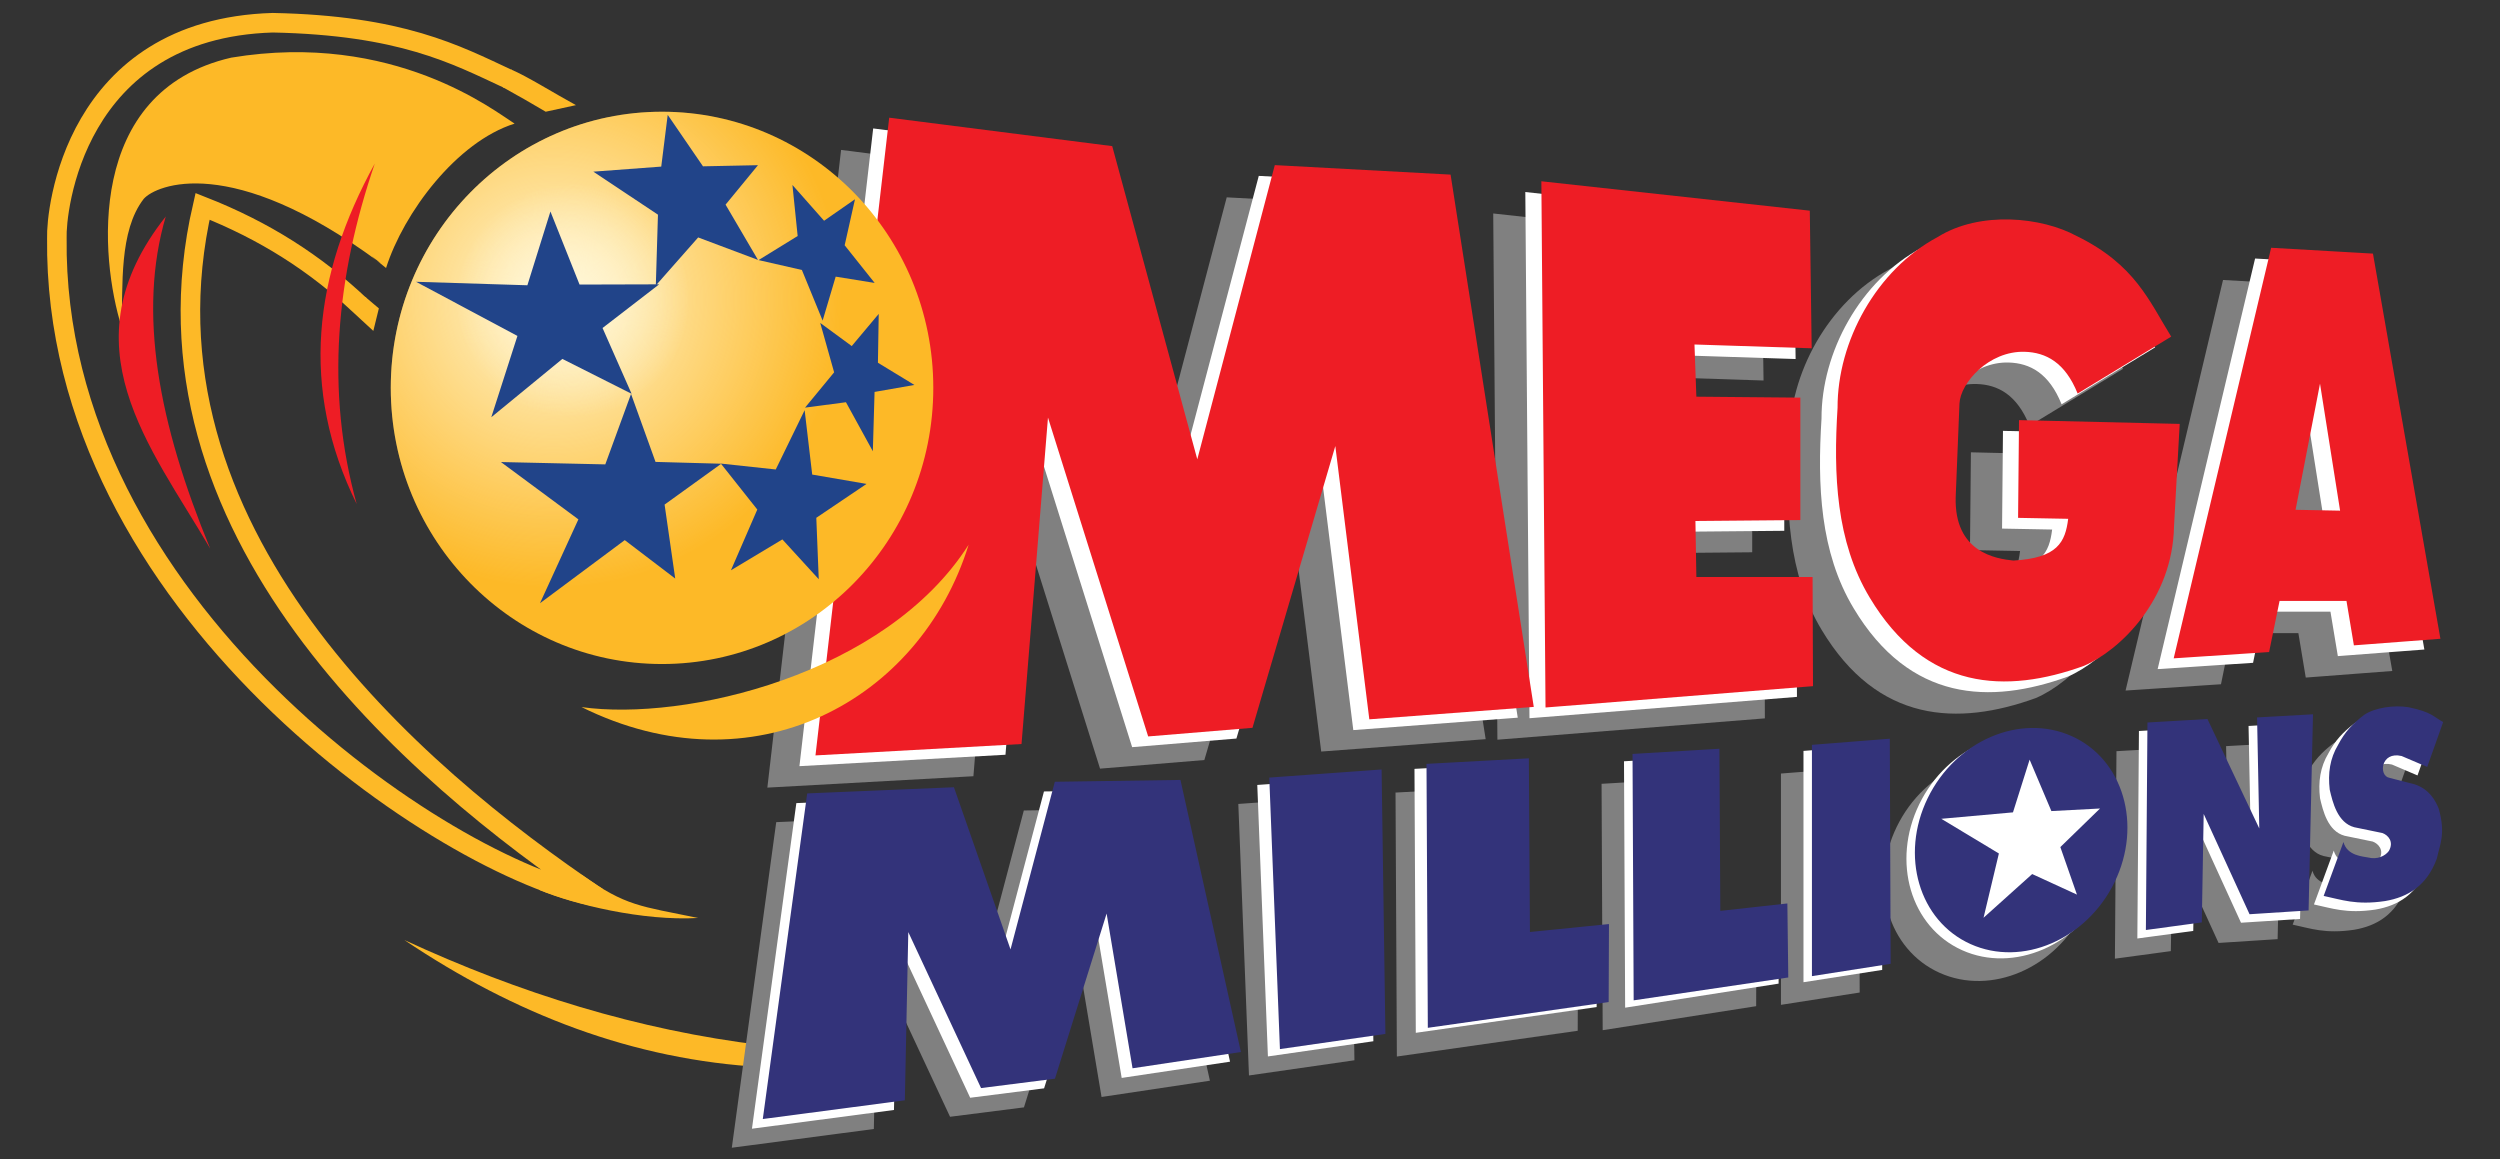
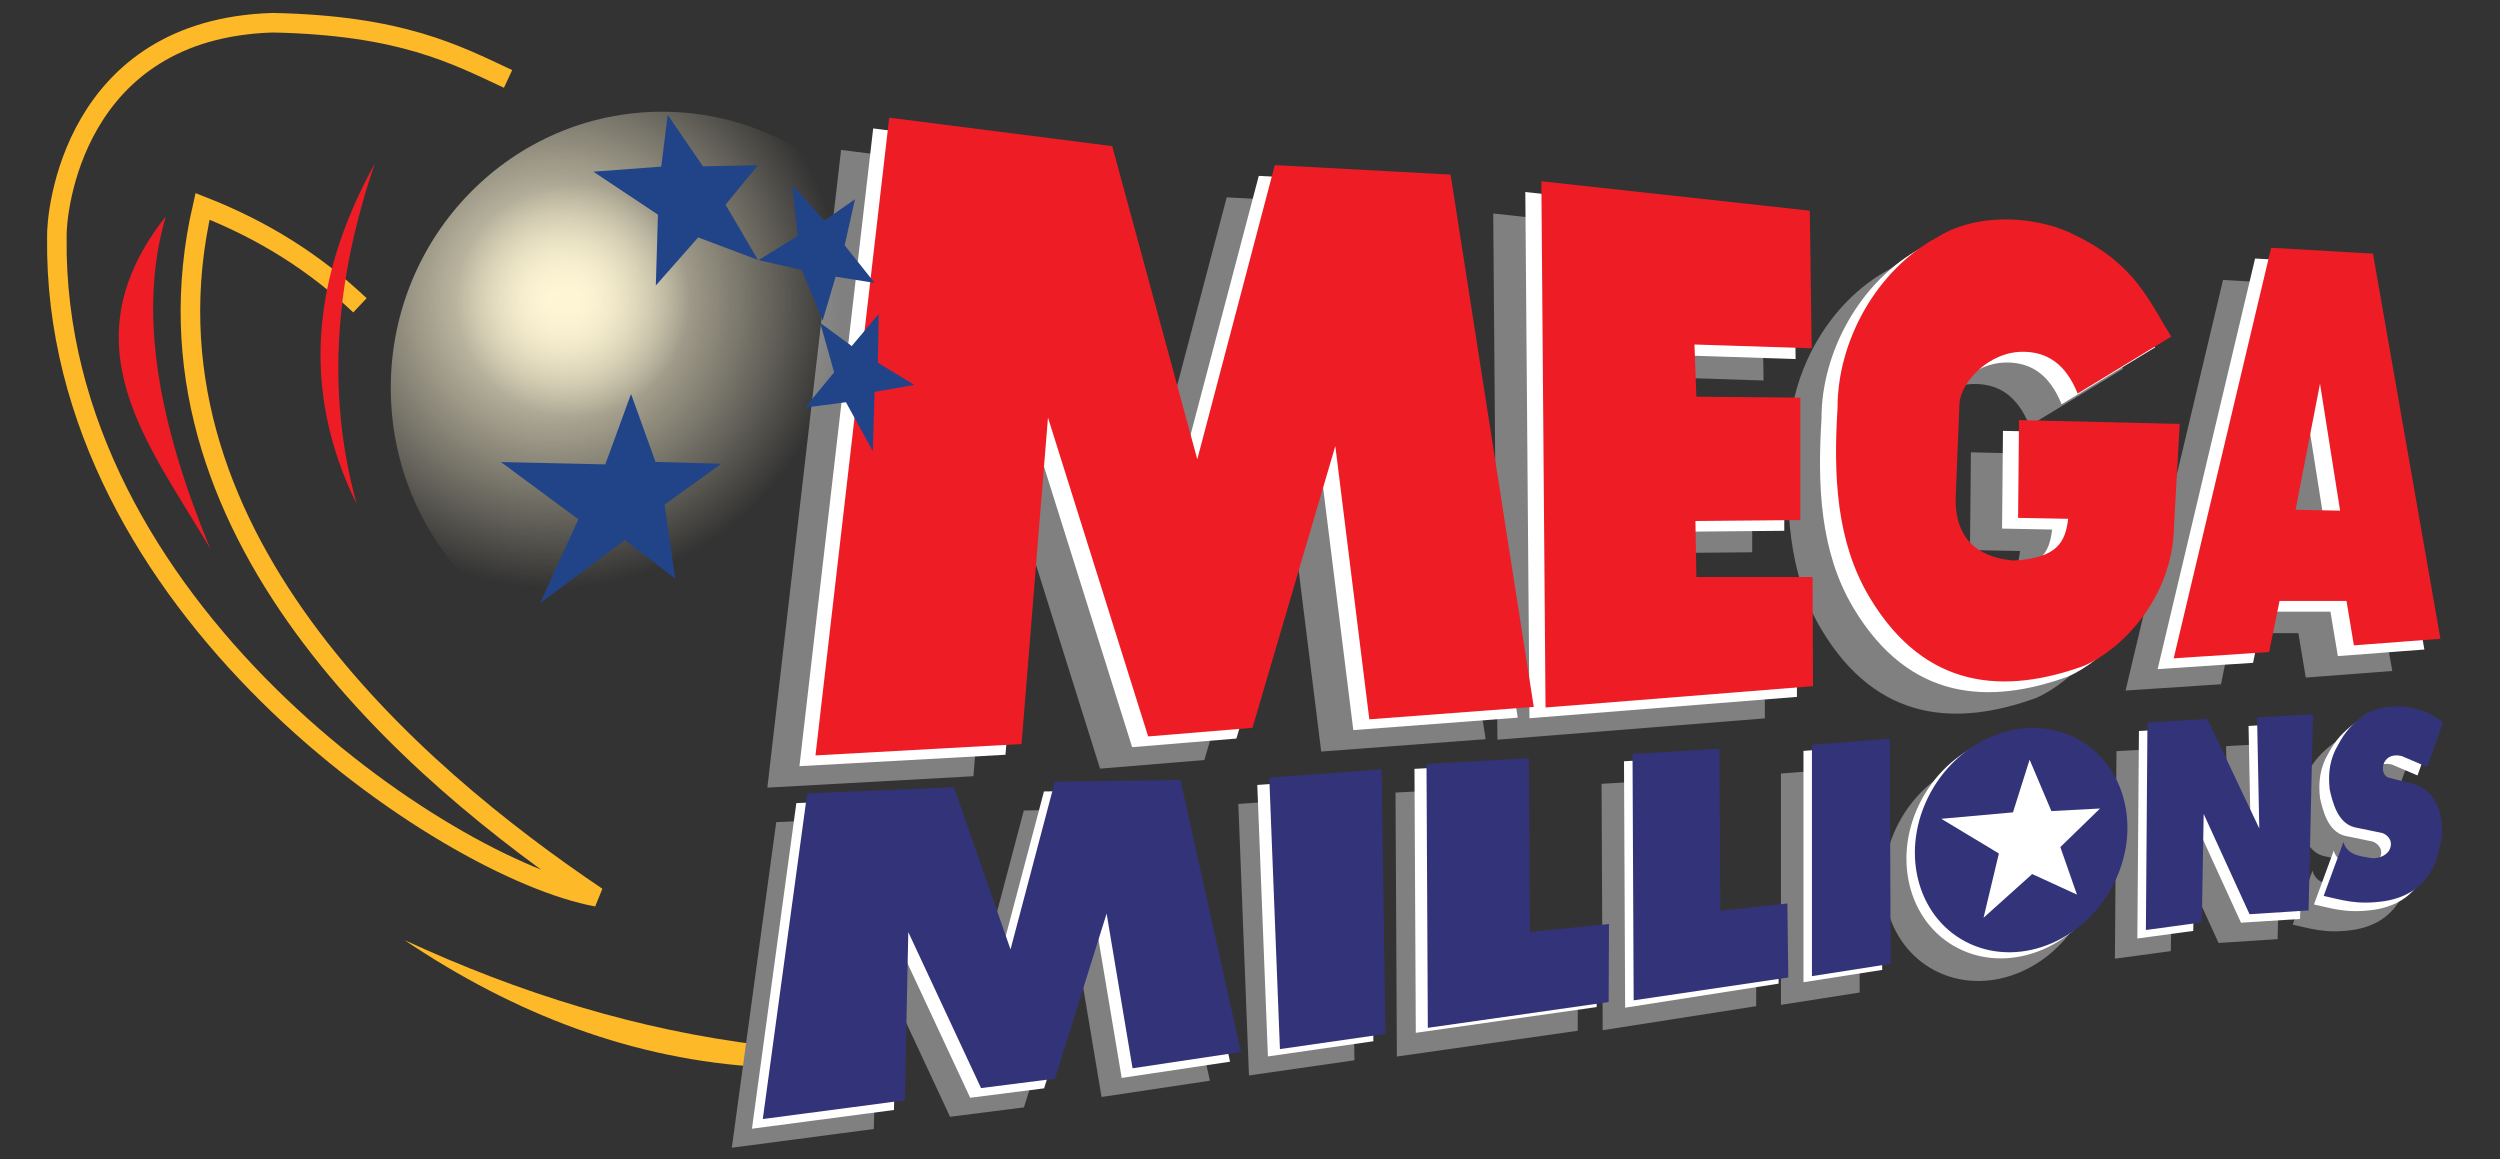
<svg xmlns="http://www.w3.org/2000/svg" width="110" height="51" viewBox="0 0 110 51">
  <rect x="0" y="0" width="110" height="51" fill="#333333" stroke="none" />
  <defs>
    <radialGradient cx="29.866%" cy="33.972%" fx="29.866%" fy="33.972%" r="53.31%" gradientTransform="matrix(.316 .932 -.949 .31 .527 -.044)" id="e3pl84pl7a">
      <stop stop-color="#FFF6D5" offset="0%" />
      <stop stop-color="#FFF6D5" stop-opacity="0" offset="100%" />
    </radialGradient>
    <radialGradient cx="30.663%" cy="36.083%" fx="30.663%" fy="36.083%" r="21.574%" gradientTransform="scale(1 .982) rotate(75.058 .302 .364)" id="fq4qczlulb">
      <stop stop-color="#FFF6D5" offset="0%" />
      <stop stop-color="#FFF6D5" stop-opacity="0" offset="100%" />
    </radialGradient>
  </defs>
  <g fill="none" fill-rule="evenodd">
    <path d="M0 .5h110v50H0z" />
    <path d="M17.794 41.362c4.86 3.267 10.075 5.275 15.757 5.59v-.963c-5.455-.658-10.69-2.283-15.757-4.627z" fill="#FDB927" />
    <path fill="gray" d="m37.008 6.596-3.244 28.059 9.066-.501 1.164-14.364 4.408 14.03 4.589-.379 3.645-12.398 1.497 12.025 7.236-.545L61.71 9.1l-7.734-.417-3.41 12.944-3.743-13.78zM65.702 9.393l.184 23.154 11.768-.939-.017-4.803h-5.115l-.042-2.463 4.617-.042v-5.387l-4.575-.041-.083-2.297 5.157.167-.084-6.054zM89.299 18.733l4.117-2.505c-.96-1.542-1.578-3.166-4.16-4.426-1.533-.835-4.247-1.12-6.112.042-2.707 1.448-4.417 4.602-4.408 7.516-.185 2.924-.072 5.884 1.414 8.35 2.467 4.117 6.004 4.241 9.419 3.007 1.604-.683 3.912-2.935 3.971-6.138l.25-4.51-7.07-.167-.041 4.301 2.204.042c-.126 1.023-.466 1.729-2.412 1.837-.752-.078-2.61-.353-2.537-2.797l.166-4.113c.042-.904 1.287-2.322 2.87-2.276.932.027 1.779.466 2.329 1.837zM97.813 12.32l-4.288 18.064 4.198-.277.46-2.25h2.945l.325 1.956 3.807-.29-2.967-16.947-4.48-.257zm2.15 5.976.884 5.59-1.959-.038 1.075-5.552z" />
    <path fill="#FFF" d="m38.42 5.651-3.245 28.06 9.066-.502 1.165-14.364 4.408 14.03 4.588-.379 3.646-12.398 1.497 12.026 7.236-.546-3.66-23.422-7.735-.417-3.41 12.944-3.743-13.78zM67.114 8.449l.183 23.153 11.769-.939-.017-4.803h-5.115l-.042-2.463 4.616-.042v-5.386l-4.574-.042-.084-2.297 5.157.167-.083-6.054zM90.71 17.789l4.117-2.506c-.96-1.542-1.578-3.166-4.158-4.426-1.535-.835-4.248-1.119-6.114.042-2.706 1.449-4.417 4.602-4.408 7.516-.184 2.925-.071 5.884 1.414 8.35 2.468 4.117 6.004 4.241 9.42 3.007 1.603-.683 3.912-2.935 3.97-6.138l.25-4.51-7.07-.166-.04 4.3 2.203.042c-.125 1.023-.465 1.729-2.412 1.837-.751-.077-2.61-.353-2.537-2.797l.167-4.113c.042-.904 1.287-2.322 2.87-2.276.932.027 1.778.467 2.328 1.838zM99.224 11.374 94.936 29.44l4.199-.276.46-2.25h2.945l.325 1.955 3.807-.29-2.967-16.947-4.48-.257zm2.15 5.977.884 5.59-1.958-.038 1.075-5.552z" />
    <path fill="#EE1D25" d="m39.125 5.178-3.244 28.06 9.066-.501 1.164-14.364 4.408 14.03 4.59-.379 3.645-12.398L60.25 31.65l7.236-.546-3.66-23.421-7.735-.418-3.41 12.944-3.743-13.779zM67.82 7.976l.183 23.154 11.769-.939-.018-4.803H74.64l-.041-2.464 4.616-.041v-5.387l-4.575-.042-.083-2.296 5.157.167-.083-6.055zM91.416 17.316l4.117-2.505c-.96-1.542-1.578-3.167-4.159-4.426-1.534-.836-4.247-1.12-6.113.042-2.706 1.448-4.417 4.602-4.408 7.516-.185 2.924-.071 5.883 1.414 8.35 2.468 4.117 6.004 4.241 9.42 3.007 1.603-.684 3.912-2.935 3.97-6.138l.25-4.51-7.07-.167-.041 4.301 2.204.042c-.126 1.022-.466 1.729-2.412 1.837-.752-.078-2.61-.353-2.537-2.798l.166-4.112c.042-.904 1.288-2.322 2.87-2.276.933.027 1.779.466 2.329 1.837zM99.93 10.902l-4.288 18.065 4.198-.277.461-2.25h2.944l.326 1.956 3.807-.29-2.968-16.947-4.48-.257zm2.15 5.976.884 5.591-1.959-.038 1.076-5.553z" />
-     <path d="M41.065 17.067c0 6.71-5.344 12.15-11.936 12.15-6.591 0-11.935-5.44-11.935-12.15 0-6.711 5.344-12.151 11.935-12.151 6.592 0 11.936 5.44 11.936 12.15z" fill="#FDB927" />
    <path d="M36.316 14.771c0 6.711-5.343 12.151-11.935 12.151-6.591 0-11.935-5.44-11.935-12.15 0-6.711 5.344-12.151 11.935-12.151 6.592 0 11.935 5.44 11.935 12.15z" fill="url(#e3pl84pl7a)" transform="translate(4.748 2.295)" />
    <path d="M37.022 14.3c0 6.71-5.343 12.15-11.935 12.15-6.592 0-11.935-5.44-11.935-12.15 0-6.712 5.343-12.152 11.935-12.152 6.592 0 11.935 5.44 11.935 12.151z" fill="url(#fq4qczlulb)" transform="translate(4.748 2.295)" />
-     <path fill="#214489" d="m27.79 17.327-3.046-1.535-3.127 2.566 1.15-3.577-4.462-2.382 4.9.153 1.014-3.246 1.281 3.215 3.503-.01-2.491 1.921z" />
    <path fill="#214489" d="m33.351 11.436-2.632-.989-1.863 2.114.094-3.115-2.843-1.893 2.988-.223.284-2.277 1.552 2.265 2.42-.05-1.426 1.736zM38.485 12.449l-1.715-.277-.574 1.935-.913-2.228-1.906-.435 1.72-1.06-.23-2.245 1.392 1.574 1.36-.946-.454 2.025zM38.405 19.855l-1.183-2.157-1.8.238 1.28-1.553-.612-2.175 1.386 1.019 1.188-1.416-.035 2.15 1.605.977-1.753.307zM29.71 25.457l-2.221-1.692-3.73 2.777 1.69-3.69-3.408-2.522 4.592.103 1.133-3.099 1.077 2.99 2.893.08-2.494 1.798z" />
-     <path fill="#214489" d="m38.127 21.292-2.39-.411-.333-2.833-1.271 2.609-2.416-.26 1.604 2.023-1.16 2.673 2.263-1.359 1.601 1.752-.108-2.703z" />
-     <path d="M25.584 31.11c7.528 3.73 14.897-.248 17.036-7.143-3.645 5.731-12.504 7.787-17.036 7.144zM16.986 11.793c.774-2.432 3.107-5.554 5.656-6.354-.847-.525-5.314-4.09-12.466-2.903C3.723 4.02 4.408 11.398 5.348 14.38c.067-1.785-.123-4.215.977-5.631.544-.616 3.845-2.02 10.317 2.758.517.378-1.115-.88.344.285z" fill="#FDB927" />
    <path d="M15.838 13.433c-1.97-1.852-4.186-3.276-6.926-4.354-3.283 14.228 9.32 24.972 17.353 30.382-6.684-1.224-23.952-12.8-23.763-29C2.462 9.356 3.21 1.266 12 1c5.656.115 8.042 1.394 10.355 2.472" stroke="#FDB927" stroke-width=".86" />
    <g>
-       <path fill="#FDB927" d="m15.548 13.75.878.81.244-.991-.591-.5-.377.282-.19.2zM22.138 3.846c.641.353 1.27.71 1.873 1.07l1.33-.29c-.96-.522-2.141-1.268-2.852-1.567l-.279.331-.072.456zM23.712 39.15c1.557.652 4.573 1.382 7.005 1.241-2.538-.527-3.166-.506-5.095-1.882l-1.113.134-.797.506z" />
      <path d="M7.294 9.525c-1.24 4.214-.322 9.102 1.955 14.614-2.632-4.508-6.434-8.95-1.955-14.614zM16.49 7.198c-2.697 4.902-3.308 9.882-.796 14.978-1.383-4.993-.908-9.985.796-14.978z" fill="#EE1D25" />
      <g fill="gray">
        <path d="m106.137 33.031-.703 1.977-1.125-.48c-.921-.22-1.027.874-.535.96l1.097.282c.674.218.93.736 1.07 1.074.316 1.119.047 1.584-.085 2.202-.436 1.182-1.26 1.691-2.278 1.864-1.278.19-1.924-.064-2.7-.226l.871-2.372c.16.614.879.633 1.07.678.425.109.764-.064.927-.283.236-.41-.031-.697-.28-.79l-1.238-.254c-.745-.2-.954-1.11-1.083-1.652-.083-.722.003-1.364.373-1.983.29-.552.631-.922 1.145-1.313.471-.315 1.31-.44 1.955-.333 1.043.216 1.1.433 1.52.65zM34.154 36.174 32.2 50.5l6.249-.824.152-7.401 3.201 6.863 3.252-.414 2.273-7.265 1.141 6.808 4.768-.716-2.66-11.971-5.528.081-1.949 7.376-2.49-7.136zM54.486 35.374l4.941-.357.168 11.635-4.64.668zM61.403 34.873l4.505-.244.046 7.642 3.478-.35-.013 3.433-7.957 1.133zM78.362 34.036l3.426-.27.038 9.905-3.464.542zM91.68 40.075c-1.229 2.527-4.066 3.749-6.337 2.729-2.27-1.02-3.116-3.896-1.887-6.423s4.066-3.748 6.337-2.728 3.116 3.896 1.887 6.422zM70.469 34.488l3.822-.228.04 7.134 2.95-.327-.01 3.205-6.753 1.057zM93.125 33.052l-.069 9.13 2.46-.333.083-4.773 2.018 4.413 2.598-.167.193-8.63-2.46.138.097 4.884-2.28-4.814z" />
      </g>
      <path d="m107.074 32.143-.704 1.976-1.125-.48c-.92-.22-1.027.875-.534.96l1.097.283c.674.218.93.735 1.069 1.073.316 1.12.047 1.584-.085 2.203-.436 1.182-1.26 1.69-2.278 1.864-1.278.19-1.924-.064-2.7-.226l.872-2.372c.159.614.878.632 1.069.677.425.11.764-.063.928-.282.236-.41-.032-.697-.282-.79l-1.237-.255c-.745-.2-.954-1.109-1.083-1.652-.083-.722.003-1.363.373-1.983.29-.552.631-.921 1.145-1.313.472-.314 1.31-.44 1.956-.333 1.042.216 1.099.433 1.519.65zM35.039 35.337l-1.953 14.326 6.249-.824.152-7.401 3.201 6.863 3.252-.414 2.273-7.265 1.141 6.807 4.768-.715-2.66-11.971-5.528.081-1.949 7.376-2.49-7.136zM55.32 34.538l4.941-.358.167 11.635-4.64.668zM62.237 33.83l4.504-.244.047 7.642 3.478-.35-.014 3.433-7.957 1.133zM79.353 33.04l3.426-.268.038 9.904-3.464.542zM92.671 39.08c-1.229 2.527-4.066 3.749-6.337 2.729-2.27-1.02-3.116-3.896-1.887-6.423s4.066-3.748 6.337-2.728c2.27 1.02 3.116 3.896 1.887 6.423zM71.456 33.496l3.822-.228.04 7.135 2.95-.328-.01 3.205-6.752 1.058zM94.113 32.164l-.07 9.13 2.46-.333.084-4.774 2.017 4.413 2.598-.166.194-8.631-2.46.139.097 4.884-2.28-4.815z" fill="#FFF" />
      <path d="m107.5 31.768-.703 1.977-1.125-.48c-.921-.22-1.027.874-.535.96l1.097.282c.674.219.93.736 1.07 1.074.316 1.119.046 1.584-.085 2.203-.436 1.181-1.26 1.69-2.278 1.863-1.279.19-1.924-.064-2.7-.226l.871-2.372c.16.614.878.633 1.07.678.425.109.764-.064.927-.283.236-.41-.031-.697-.281-.79l-1.238-.255c-.745-.199-.954-1.109-1.082-1.651-.083-.722.003-1.364.373-1.983.29-.552.631-.922 1.144-1.313.472-.315 1.31-.44 1.956-.333 1.043.216 1.1.433 1.519.65zM35.517 34.91l-1.954 14.327 6.25-.824.152-7.401 3.201 6.863 3.252-.413 2.273-7.266 1.141 6.808 4.768-.716-2.66-11.971-5.528.081-1.949 7.376-2.49-7.135zM55.848 34.214l4.942-.357.168 11.635-4.641.668zM62.766 33.61l4.504-.244.047 7.642 3.478-.35-.014 3.433-7.957 1.133zM79.725 32.773l3.426-.27.038 9.905-3.464.542zM93.043 38.813c-1.23 2.526-4.066 3.748-6.337 2.727-2.271-1.02-3.116-3.895-1.887-6.422 1.229-2.527 4.066-3.748 6.337-2.728 2.27 1.02 3.115 3.896 1.887 6.423zM71.831 33.173l3.823-.228.04 7.134 2.95-.327.04 3.257-6.803 1.006zM94.488 31.79l-.069 9.13 2.46-.334.083-4.773 2.018 4.413 2.598-.167.193-8.63-2.46.138.097 4.884-2.28-4.814z" fill="#33337A" />
      <path fill="#FFF" d="m89.303 33.425-.732 2.319-3.154.283 2.534 1.526-.675 2.828 2.14-1.923 1.97.905-.731-2.092 1.746-1.697-2.14.113z" />
    </g>
  </g>
</svg>